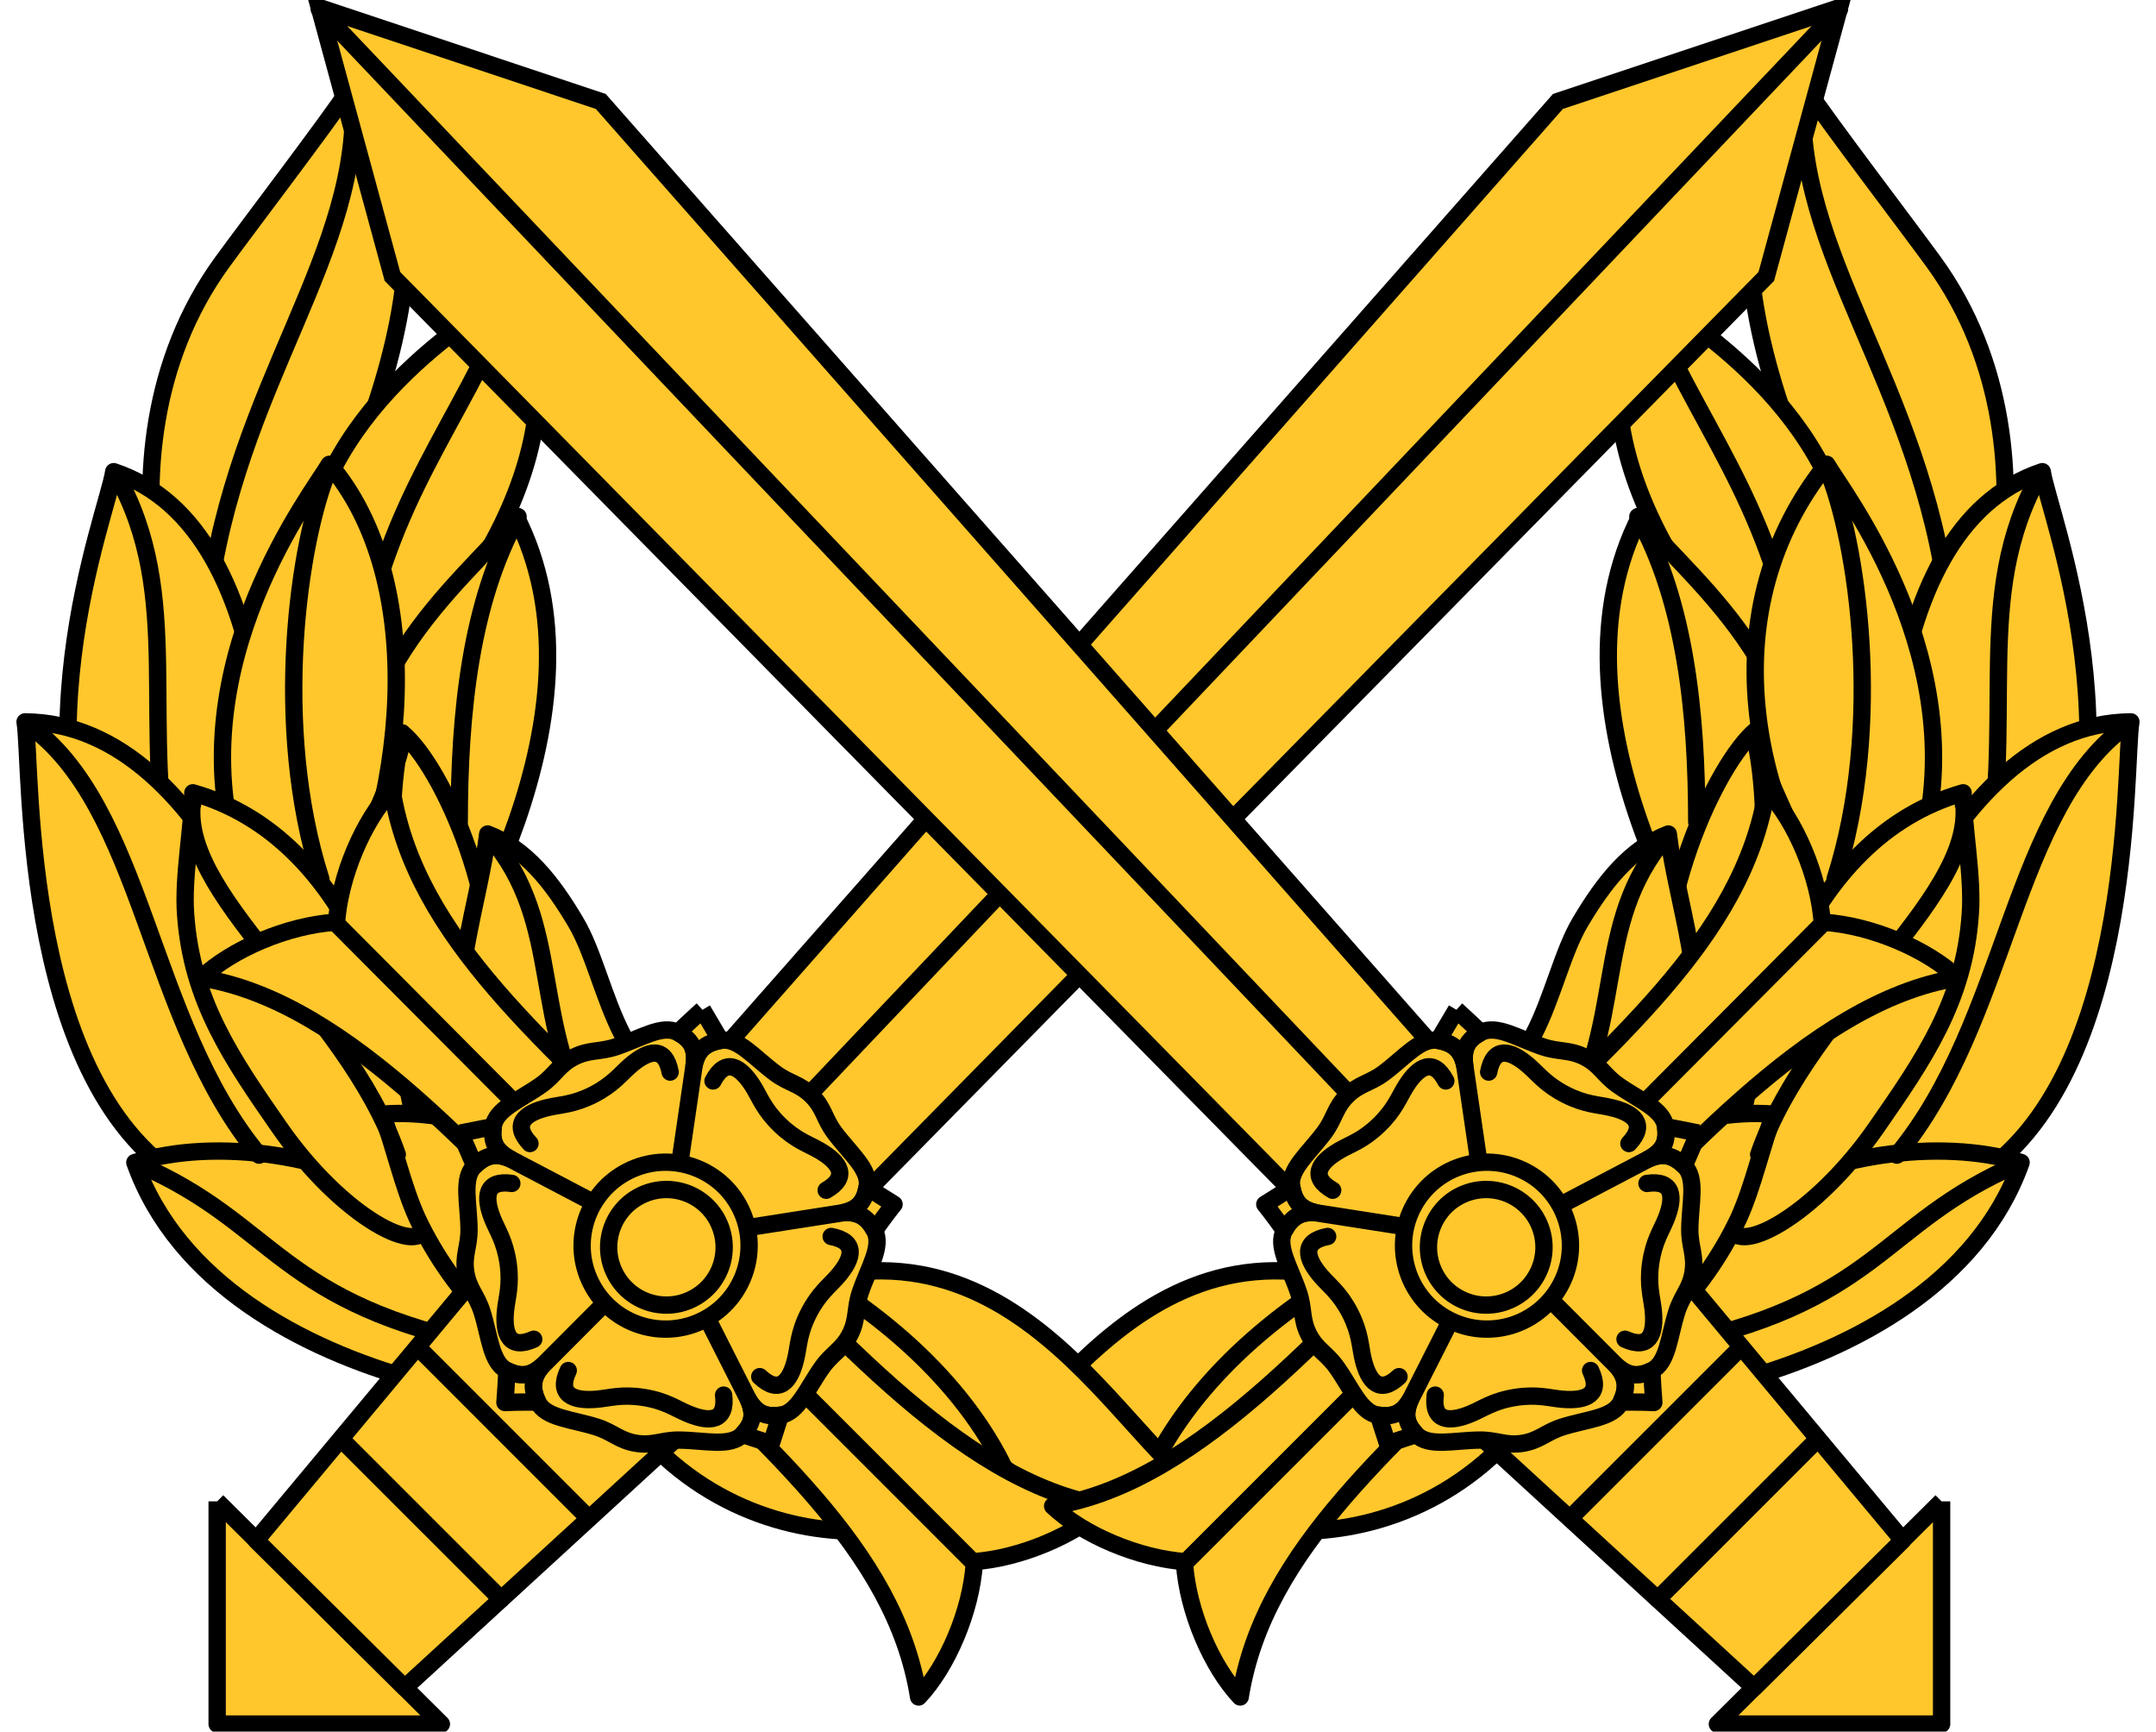
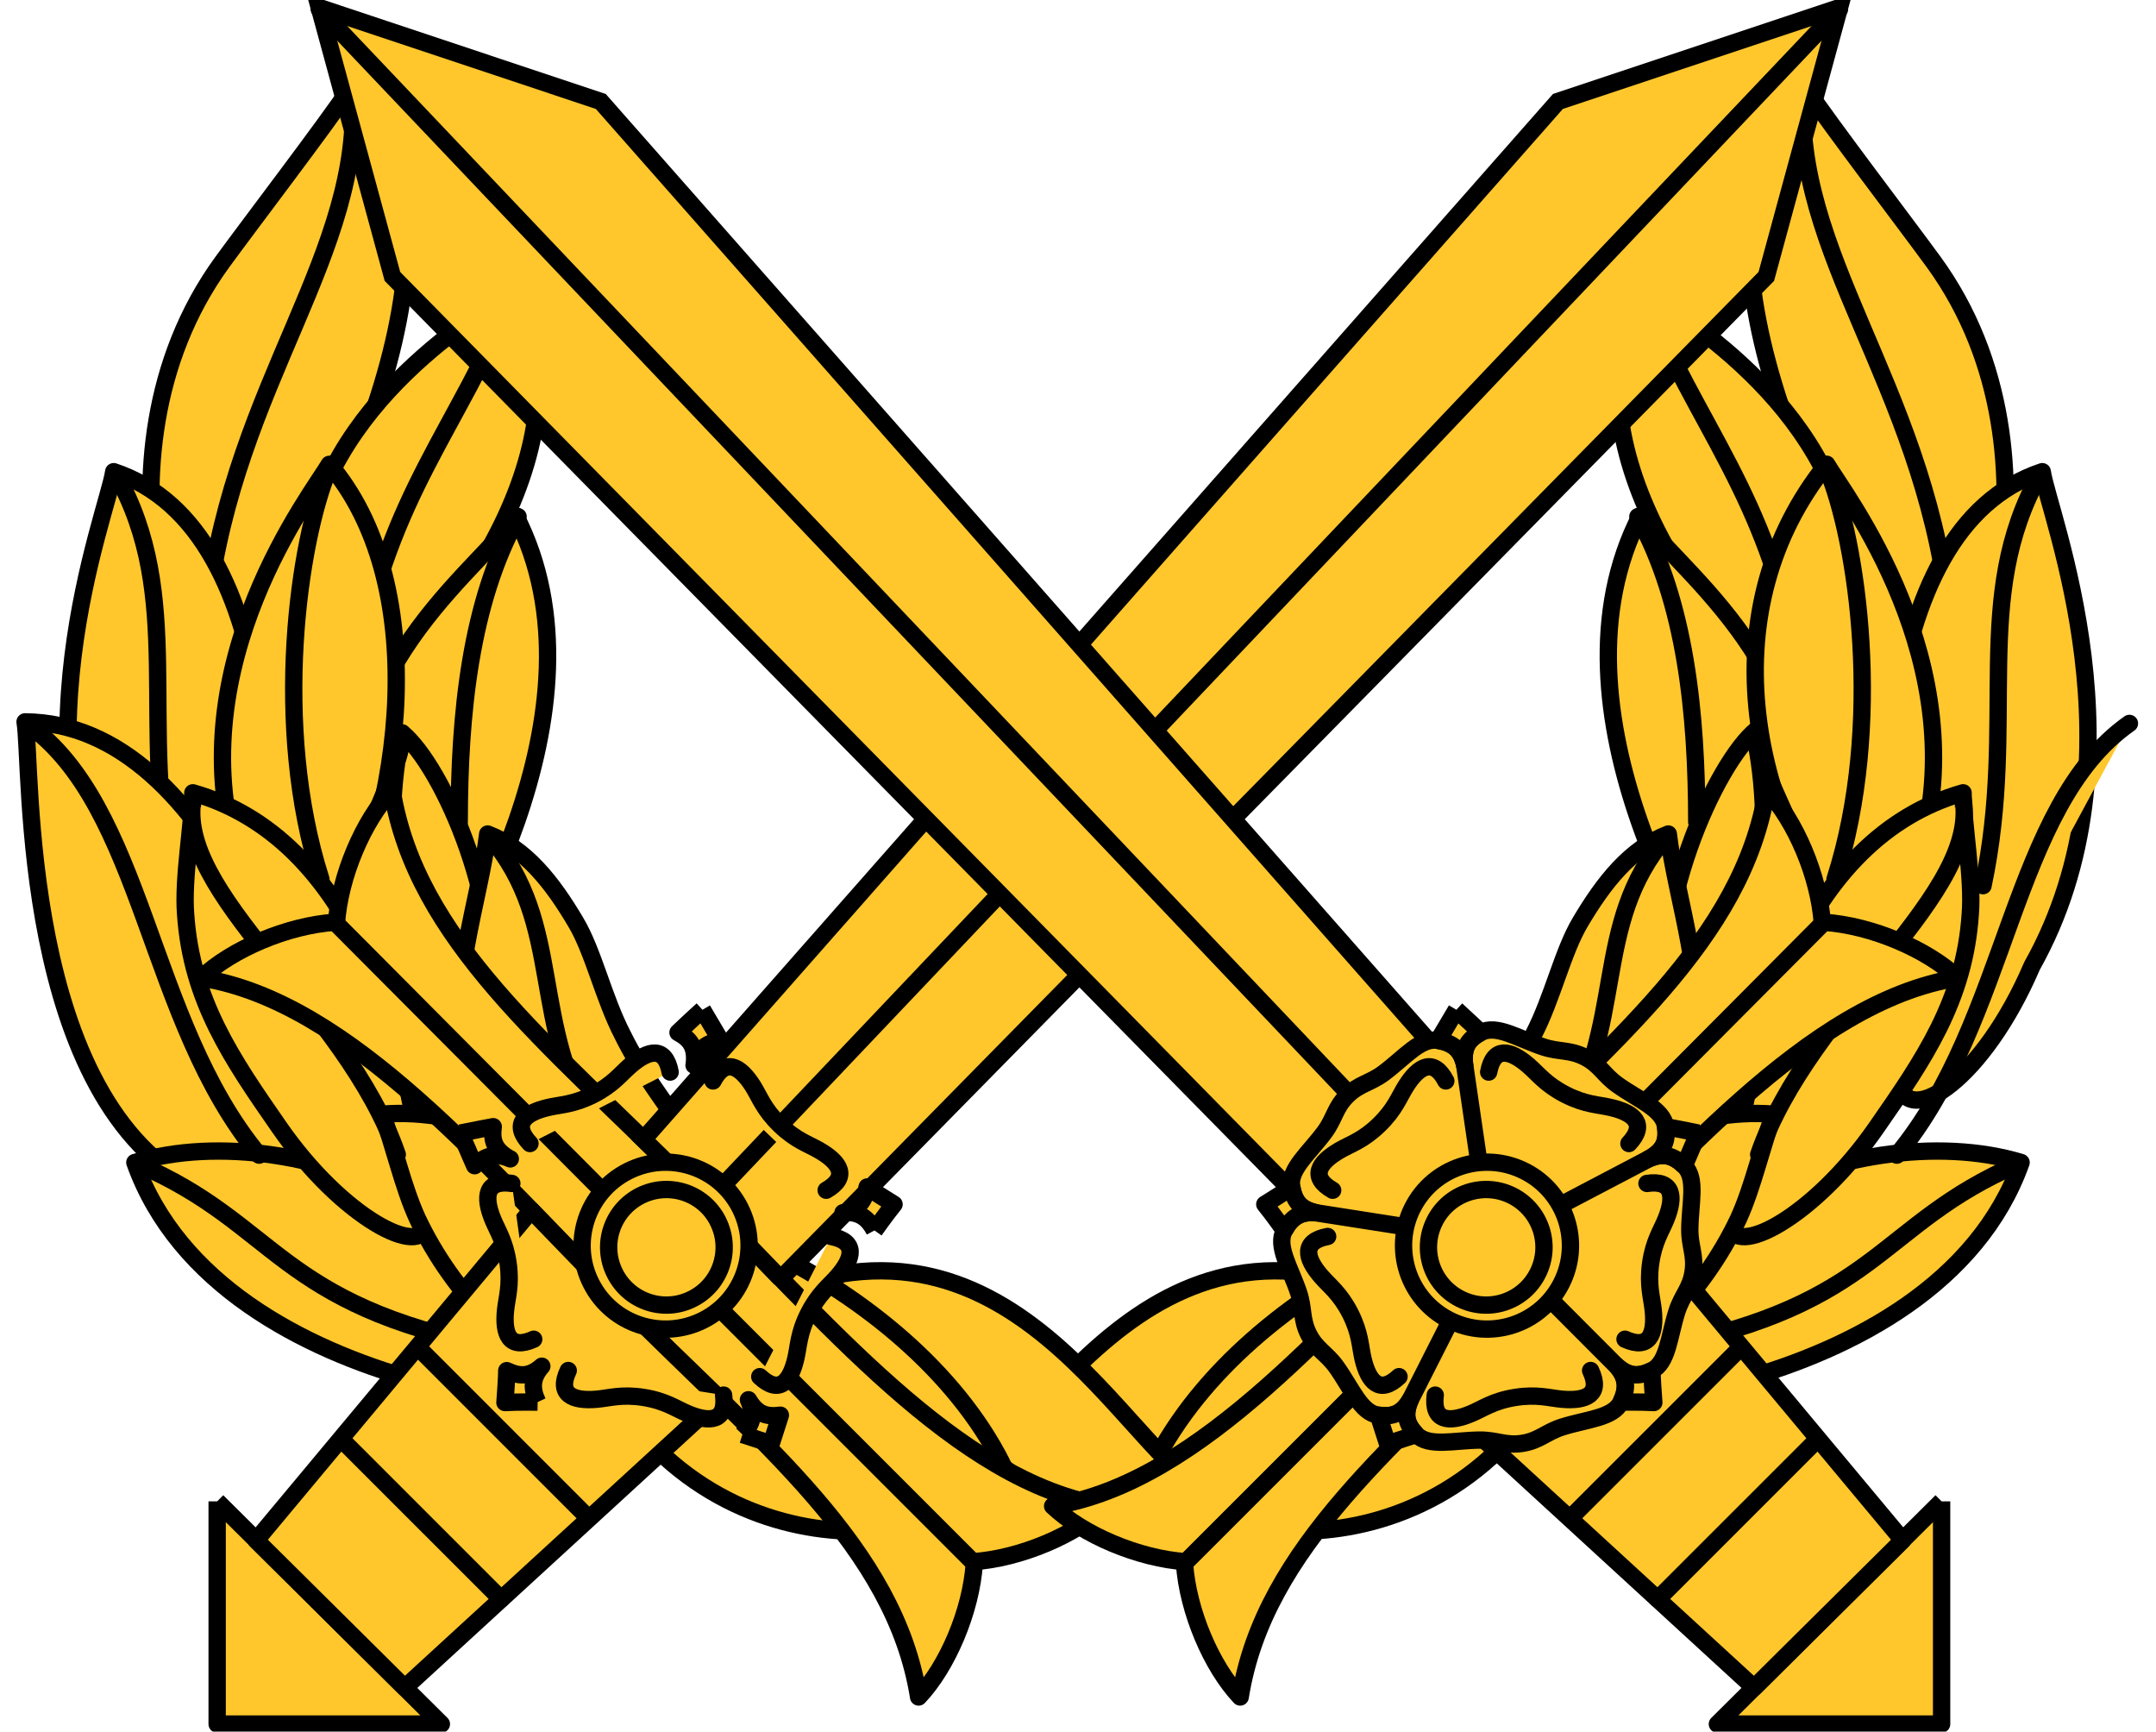
<svg xmlns="http://www.w3.org/2000/svg" width="312.5" height="250.94" viewBox="0 0 250 200.75">
  <defs>
    <clipPath id="0">
      <path d="m0 0h250v200.75h-250v-200.75" />
    </clipPath>
  </defs>
  <g clip-path="url(#0)">
    <g fill="#ffc72c" fill-rule="evenodd">
      <path d="m30.07 71.43c3.229 4.081 16.599-28.28-.185-51.34-3.055-4.196-12.07-16.01-14.789-20.09-15.09 13.454-1.806 47.572 14.974 71.43" transform="translate(194.34 10.292)" stroke="#000" stroke-linejoin="round" stroke-width="2.01" />
      <path d="m1.286 0c-1.286 18.808 13.655 33.932 16.784 59.57l-16.784-59.57" transform="translate(207.81 10.469)" />
    </g>
    <g stroke="#000" stroke-linejoin="round" stroke-width="2.01">
      <path d="m1.286 0c-1.286 18.808 13.655 33.932 16.784 59.57" transform="translate(207.81 10.469)" fill="none" stroke-linecap="round" />
      <path d="m3.491 70.919c1.186 5.271 9.86-.509 15.468-13.605 13.503-24.06 1.873-52.55 1.193-57.31-20.15 6.692-19.728 43.878-16.662 70.919" transform="translate(216.66 54.679)" fill="#ffc72c" fill-rule="evenodd" />
    </g>
    <path d="m8.113 0c-8.113 14.384-2.579 28.588-6.639 47.767l6.639-47.767" transform="translate(228.47 54.914)" fill="#ffc72c" fill-rule="evenodd" />
    <g stroke="#000" stroke-linejoin="round" stroke-width="2.01">
      <path d="m8.113 0c-8.113 14.384-2.579 28.588-6.639 47.767" transform="translate(228.47 54.914)" fill="none" stroke-linecap="round" />
      <path d="m31.17 52.21c3.402 2.212 5.445-7.991 1.533-20.236-2.272-19.32-21.428-29.595-24.32-31.973-8.386 13.572 1.758 36.63 22.787 52.21" transform="translate(182.17 33.595)" fill="#ffc72c" fill-rule="evenodd" />
    </g>
    <path d="m0 0c6.631 15.863 14.198 23.06 17.885 42.23l-17.885-42.23" transform="translate(190.48 34.08)" fill="#ffc72c" fill-rule="evenodd" />
    <g stroke="#000" stroke-linejoin="round" stroke-width="2.01">
      <path d="m0 0c6.631 15.863 14.198 23.06 17.885 42.23" transform="translate(190.48 34.08)" fill="none" stroke-linecap="round" />
      <g fill="#ffc72c" fill-rule="evenodd">
        <path d="m27.11 28.958c-6.088 4.976-21.21 6.823-27.11 3.868 10.33 1.108 21.394-32.826 48.87-26 19.396 4.82-13.496 15.364-21.76 22.13" transform="translate(106.19 141.41)" />
        <path d="m24.313 60.2c2.885 2.886 6.118-10.715 5.276-23.472 3.063-19.284-15.191-31.64-18.04-36.731-11.552 22.427 6.979 52.04 12.76 60.2" transform="translate(178.66 59.784)" />
        <path d="m17.17 56.809c2.39 3.225 6.328 1.295 6.838-11.462 6.643-22.311-8.874-42.11-10.743-45.35-13.267 16.542-9.613 39.455 3.905 56.809" transform="translate(198.55 53.828)" />
-         <path d="m.347 62.15c-.347 5.274 9.694 2.717 19.04-7.991 21.05-10.08 19.462-49.4 20.312-54.16-21.945.184-33.575 35.62-39.36 62.15" transform="translate(207.39 83.69)" />
        <path d="m2.039 29.598c-2.039 3.573 45.896 1.363 55.878-26.715-9.52-2.883-22.721-1-32.751 4.943-9.351 5.621-17.01 13.443-23.13 21.772" transform="translate(176.44 131.89)" />
        <path d="m4.293 60.37c1.869 3.741 11.903-7.479 14.63-19.897 6.391-21.08-6.768-34-6.295-40.473-4.596 3.738-12.627 20.828-10.415 35.22 1.526 9.918-.983 15.629 2.08 25.15" transform="translate(191.03 84.62)" />
        <path d="m0 50c.34 4.081 9.698-.682 17.01-11.224 5.438-7.829 10.186-14.669 10.862-24.703.344-4.254-.831-10.333-.831-14.08-18.538 5.278-25.672 28.574-27.04 50" transform="translate(200.59 91.92)" />
        <path d="m37.08 25.68c2.039-7.486-1.866-18.371-2.719-25.68-4.422 1.703-7.481 5.61-10.204 10.203-2.039 3.402-3.233 8.843-5.445 13.09-4.252 8.677-11.394 14.287-13.433 25-1.197 6.119 1.02 2.89.51 3.915-5.785 10.2 24.15-.682 31.29-26.532" transform="translate(159.09 96.69)" />
        <path d="m1.186 39.46c-1.186 3.909 14.796 2.043 25.517-5.272 7.651-5.274 14.626-11.566 18.875-20.586 1.696-3.734 2.715-8.5 4.082-12.07-19.218-1.534-39.626 18.364-48.47 37.926" transform="translate(156.03 127.64)" />
        <path d="m2.043 33.82c-2.043 4.252 9.188 4.252 22.11-1.19 20.01-1.829 27.93-25.07 31.628-29.427-11.07-3.204-42.792 8.966-53.742 30.616" transform="translate(131.74 135.88)" />
        <path d="m10.374 12.146c-10.374 7.145 18.04 17.729 35.754-.709-6.295-5.785-18.07-11.437-35.754.709" transform="translate(128.48 155.8)" />
      </g>
    </g>
    <path d="m12.539 0c-8.852 10.325-4.43 21.759-12.539 34.487l12.539-34.487" transform="translate(180.7 96.97)" fill="#ffc72c" fill-rule="evenodd" />
    <path d="m12.539 0c-8.852 10.325-4.43 21.759-12.539 34.487" transform="translate(180.7 96.97)" fill="none" stroke="#000" stroke-linejoin="round" stroke-linecap="round" stroke-width="2.01" />
    <path d="m41.31 0c-16.226 7.01-16.04 16.231-41.31 21.21l41.31-21.21" transform="translate(192.68 134.96)" fill="#ffc72c" fill-rule="evenodd" />
    <path d="m41.31 0c-16.226 7.01-16.04 16.231-41.31 21.21" transform="translate(192.68 134.96)" fill="none" stroke="#000" stroke-linejoin="round" stroke-linecap="round" stroke-width="2.01" />
    <path d="m26.969 0c-13.68 9.615-13.995 34.458-26.969 50.05l26.969-50.05" transform="translate(219.95 83.87)" fill="#ffc72c" fill-rule="evenodd" />
    <path d="m26.969 0c-13.68 9.615-13.995 34.458-26.969 50.05" transform="translate(219.95 83.87)" fill="none" stroke="#000" stroke-linejoin="round" stroke-linecap="round" stroke-width="2.01" />
    <path d="m0 0c3.506 8.301 6.646 29.692.92 47.58l-.92-47.58" transform="translate(211.86 54.36)" fill="#ffc72c" fill-rule="evenodd" />
    <path d="m0 0c3.506 8.301 6.646 29.692.92 47.58" transform="translate(211.86 54.36)" fill="none" stroke="#000" stroke-linejoin="round" stroke-linecap="round" stroke-width="2.01" />
    <path d="m5.165 0c2.579 11.253.739 27.11-5.165 44.26l5.165-44.26" transform="translate(198.22 84.978)" fill="#ffc72c" fill-rule="evenodd" />
    <path d="m5.165 0c2.579 11.253.739 27.11-5.165 44.26" transform="translate(198.22 84.978)" fill="none" stroke="#000" stroke-linejoin="round" stroke-linecap="round" stroke-width="2.01" />
    <path d="m23.607 0c2.579 11.256-17.707 24.529-23.607 41.681l23.607-41.681" transform="translate(203.93 92.17)" fill="#ffc72c" fill-rule="evenodd" />
    <path d="m23.607 0c2.579 11.256-17.707 24.529-23.607 41.681" transform="translate(203.93 92.17)" fill="none" stroke="#000" stroke-linejoin="round" stroke-linecap="round" stroke-width="2.01" />
    <path d="m0 0c5.534 9.958 6.827 22.87 6.827 35.407l-6.827-35.407" transform="translate(189.92 59.896)" fill="#ffc72c" fill-rule="evenodd" />
    <g stroke="#000" stroke-linejoin="round" stroke-width="2.01">
      <path d="m0 0c5.534 9.958 6.827 22.87 6.827 35.407" transform="translate(189.92 59.896)" fill="none" stroke-linecap="round" />
      <path d="m16.607 71.43c-3.229 4.081-16.607-28.28.177-51.34 3.054-4.196 12.07-16.01 14.788-20.09 15.09 13.454 1.81 47.572-14.964 71.43" transform="translate(8.993 10.292)" fill="#ffc72c" fill-rule="evenodd" />
    </g>
    <path d="m16.783 0c1.293 18.808-13.647 33.932-16.783 59.57l16.783-59.57" transform="translate(24.12 10.469)" fill="#ffc72c" fill-rule="evenodd" />
    <g stroke="#000" stroke-linejoin="round" stroke-width="2.01">
      <path d="m16.783 0c1.293 18.808-13.647 33.932-16.783 59.57" transform="translate(24.12 10.469)" fill="none" stroke-linecap="round" />
      <path d="m28.975 70.919c-1.19 5.271-9.864-.509-15.474-13.605-13.501-24.06-1.876-52.55-1.191-57.31 20.15 6.692 19.728 43.878 16.665 70.919" transform="translate(.876 54.679)" fill="#ffc72c" fill-rule="evenodd" />
    </g>
    <path d="m0 0c8.118 14.384 2.583 28.588 6.638 47.767l-6.638-47.767" transform="translate(13.42 54.914)" fill="#ffc72c" fill-rule="evenodd" />
    <g stroke="#000" stroke-linejoin="round" stroke-width="2.01">
      <path d="m0 0c8.118 14.384 2.583 28.588 6.638 47.767" transform="translate(13.42 54.914)" fill="none" stroke-linecap="round" />
      <path d="m5.446 52.21c-3.403 2.212-5.446-7.991-1.529-20.236 2.272-19.32 21.424-29.595 24.32-31.973 8.379 13.572-1.766 36.63-22.791 52.21" transform="translate(31.21 33.595)" fill="#ffc72c" fill-rule="evenodd" />
    </g>
    <path d="m17.892 0c-6.639 15.863-14.201 23.06-17.892 42.23l17.892-42.23" transform="translate(41.636 34.08)" fill="#ffc72c" fill-rule="evenodd" />
    <g stroke="#000" stroke-linejoin="round" stroke-width="2.01">
      <path d="m17.892 0c-6.639 15.863-14.201 23.06-17.892 42.23" transform="translate(41.636 34.08)" fill="none" stroke-linecap="round" />
      <g fill="#ffc72c" fill-rule="evenodd">
        <path d="m41.16 28.958c6.085 4.976 21.21 6.823 27.11 3.868-10.33 1.108-21.394-32.826-48.877-26-19.392 4.82 13.499 15.364 21.764 22.13" transform="translate(75.54 141.41)" />
        <path d="m8.342 60.2c-2.893 2.886-6.122-10.715-5.272-23.472-3.07-19.284 15.188-31.64 18.02-36.731 11.552 22.427-6.968 52.04-12.749 60.2" transform="translate(38.687 59.784)" />
        <path d="m16.63 57.978c-2.387 3.233-9.48.123-9.986-12.628-6.644-22.318 8.878-42.12 10.747-45.35 11.427 13.371 9.443 39.1-.761 57.978" transform="translate(20.794 53.831)" />
        <path d="m40.09 62.15c.344 5.274-9.69 2.717-19.05-7.991-21.04-10.08-19.461-49.4-20.305-54.16 21.943.184 33.575 35.62 39.35 62.15" transform="translate(2.171 83.69)" />
        <path d="m55.885 29.598c2.043 3.573-45.898 1.363-55.885-26.715 9.525-2.883 22.72-1 32.75 4.943 9.358 5.621 17.01 13.443 23.13 21.772" transform="translate(15.635 131.89)" />
        <path d="m19.451 60.01c-1.869 3.741-11.903-7.479-14.626-19.897-4.825-21.329 6.875-34 6.565-40.12 4.592 3.745 12.358 20.471 10.141 34.859-1.526 9.918.983 15.629-2.08 25.15" transform="translate(35.23 84.974)" />
        <path d="m28.21 50c-.34 4.081-9.694-.682-17.01-11.224-5.438-7.829-10.184-14.669-10.866-24.703-.339-4.254.837-10.333.837-14.08 18.537 5.278 25.675 28.574 27.04 50" transform="translate(21.19 91.92)" />
        <path d="m2.043 25.68c-2.043-7.486 1.869-18.371 2.719-25.68 4.43 1.703 7.485 5.61 10.204 10.203 2.043 3.402 3.233 8.843 5.442 13.09 4.249 8.677 11.397 14.287 13.436 25 1.19 6.119-1.02 2.89-.506 3.915 5.782 10.2-24.15-.682-31.3-26.532" transform="translate(51.788 96.69)" />
        <path d="m48.47 39.46c1.186 3.909-14.803 2.043-25.514-5.272-7.655-5.274-14.626-11.566-18.878-20.586-1.703-3.734-2.719-8.5-4.079-12.07 19.211-1.534 39.626 18.364 48.47 37.926" transform="translate(44.31 127.64)" />
        <path d="m53.742 33.82c2.039 4.252-9.184 4.252-22.11-1.19-20.01-1.829-27.933-25.07-31.631-29.427 11.07-3.204 42.792 8.966 53.742 30.616" transform="translate(62.47 135.88)" />
        <path d="m35.754 12.146c10.37 7.145-18.05 17.729-35.754-.709 6.288-5.785 18.08-11.437 35.754.709" transform="translate(75.39 155.8)" />
      </g>
    </g>
    <path d="m0 0c8.852 10.325 4.43 21.759 12.546 34.487l-12.546-34.487" transform="translate(56.761 96.97)" fill="#ffc72c" fill-rule="evenodd" />
    <path d="m0 0c8.852 10.325 4.43 21.759 12.546 34.487" transform="translate(56.761 96.97)" fill="none" stroke="#000" stroke-linejoin="round" stroke-linecap="round" stroke-width="2.01" />
    <path d="m0 0c16.227 7.01 16.05 16.231 41.31 21.21l-41.31-21.21" transform="translate(16 134.96)" fill="#ffc72c" fill-rule="evenodd" />
    <path d="m0 0c16.227 7.01 16.05 16.231 41.31 21.21" transform="translate(16 134.96)" fill="none" stroke="#000" stroke-linejoin="round" stroke-linecap="round" stroke-width="2.01" />
    <path d="m0 0c13.684 9.615 13.998 34.458 26.966 50.05l-26.966-50.05" transform="translate(3.08 83.87)" fill="#ffc72c" fill-rule="evenodd" />
    <path d="m0 0c13.684 9.615 13.998 34.458 26.966 50.05" transform="translate(3.08 83.87)" fill="none" stroke="#000" stroke-linejoin="round" stroke-linecap="round" stroke-width="2.01" />
    <path d="m6.639 0c-3.502 8.301-6.639 29.692-.92 47.58l.92-47.58" transform="translate(31.494 54.36)" fill="#ffc72c" fill-rule="evenodd" />
    <path d="m6.639 0c-3.502 8.301-6.639 29.692-.92 47.58" transform="translate(31.494 54.36)" fill="none" stroke="#000" stroke-linejoin="round" stroke-linecap="round" stroke-width="2.01" />
    <path d="m2.582 0c-2.582 11.253-.739 27.11 5.161 44.26l-5.161-44.26" transform="translate(44.04 84.978)" fill="#ffc72c" fill-rule="evenodd" />
    <path d="m2.582 0c-2.582 11.253-.739 27.11 5.161 44.26" transform="translate(44.04 84.978)" fill="none" stroke="#000" stroke-linejoin="round" stroke-linecap="round" stroke-width="2.01" />
    <path d="m2.58 0c-2.58 11.256 17.708 24.529 23.608 41.681l-23.608-41.681" transform="translate(19.878 92.17)" fill="#ffc72c" fill-rule="evenodd" />
    <path d="m2.58 0c-2.58 11.256 17.708 24.529 23.608 41.681" transform="translate(19.878 92.17)" fill="none" stroke="#000" stroke-linejoin="round" stroke-linecap="round" stroke-width="2.01" />
    <path d="m6.824 0c-5.538 9.958-6.824 22.87-6.824 35.407l6.824-35.407" transform="translate(53.25 59.896)" fill="#ffc72c" fill-rule="evenodd" />
    <g stroke="#000" stroke-width="2.01">
      <g stroke-linejoin="round">
        <path d="m6.824 0c-5.538 9.958-6.824 22.87-6.824 35.407" transform="translate(53.25 59.896)" fill="none" stroke-linecap="round" />
        <g fill="#ffc72c" fill-rule="evenodd">
          <path d="m0 0l26 25.82h-26v-25.82" transform="translate(25.18 174.06)" />
          <path d="m40.579 45.37c-16.04-16.05-31.358-28.04-34.13-45.37-3.314 3.507-6.085 9.961-6.454 15.492l29.326 29.508 44.45 44.44c5.531-.366 11.988-3.129 15.487-6.451-17.33-2.767-32.64-21.582-48.681-37.622" transform="translate(39.01 91.62)" />
          <path d="m60.13 44.82l29.507 29.509c-.369 5.534-3.137 11.988-6.458 15.491-2.763-17.334-18.07-29.32-34.12-45.37-16.04-16.04-31.717-35.22-49.05-37.99 3.498-3.319 9.956-6.087 15.49-6.458l44.636 44.82" transform="translate(23.338 106.92)" />
          <path d="m53.742 21.857c-3.543-3.454-7.263-7.01-11.05-10.795-3.602-3.601-7.197-7.364-10.78-11.06l-31.912 38.26 17.234 17.09 36.508-33.49" transform="translate(29.699 140.31)" />
        </g>
      </g>
      <path d="m15.923 147.37c-3.646-3.741-7.26-7.576-10.943-11.256-1.674-1.667-3.343-3.291-4.98-4.889l106.04-120.34 32.652-10.885-8.49 31.17-114.28 116.2" transform="translate(74.61.876)" fill="#ffc72c" fill-rule="evenodd" />
      <g stroke-linejoin="round">
        <path d="m173.64 0l-131.31 138.32m-42.33 27.572l18.442 18.439m-9.495-29.04l19.547 19.549" transform="translate(39.659 1.06)" fill="none" stroke-linecap="round" />
        <g fill="#ffc72c" fill-rule="evenodd">
-           <path d="m17.01 31.951l-7.64 7.657c-1.256 1.419-1.263 2.693-.532 4.219.898 1.866 3.946 1.984 6.82 2.896 1.888.606 2.642 1.574 4.599 1.888 1.951.307 2.959-.388 4.939-.377 3.01.026 5.952.85 7.378-.654 1.167-1.219 1.441-2.291.68-4.02l-4.899-9.679 4.891 9.661c.961 1.637 2.039 2.039 3.717 1.81 2.047-.273 3.107-3.136 4.866-5.59 1.153-1.606 2.305-2.01 3.207-3.775.894-1.768.55-2.951 1.175-4.831.953-2.857 2.645-5.401 1.663-7.216-.802-1.487-1.84-2.237-3.717-2.049l-10.699 1.67 10.725-1.678c1.851-.404 2.534-1.324 2.837-2.991.369-2.039-2.02-3.929-3.813-6.35-1.179-1.595-1.201-2.825-2.601-4.221-1.4-1.4-2.638-1.432-4.23-2.612-2.424-1.79-4.315-4.185-6.351-3.81-1.663.299-2.656.996-3.063 2.839l-1.592 10.874 1.611-11.01c.189-1.88-.41-2.81-1.895-3.615-1.818-.985-4.356.707-7.215 1.66-1.88.624-3.081.292-4.847 1.187-1.762.895-2.165 2.053-3.772 3.207-2.453 1.753-5.313 2.81-5.59 4.86-.222 1.678.188 2.706 1.818 3.655l9.853 5.174-9.727-5.105c-1.736-.758-2.882-.357-4.104.812-1.5 1.425-.672 4.362-.647 7.378.011 1.981-.683 3-.377 4.957.314 1.952 1.286 2.695 1.88 4.582.913 2.872 1.038 5.917 2.904 6.818 1.518.731 2.671.72 4.086-.536l7.662-7.683" transform="translate(53.53 118.72)" />
          <path d="m19.68 6.646c-2.431-4.759-8.261-6.646-13.02-4.221-4.766 2.421-6.665 8.251-4.234 13.01 2.431 4.766 8.253 6.653 13.02 4.228 4.766-2.428 6.657-8.258 4.23-13.02" transform="translate(66.13 133.37)" />
        </g>
      </g>
    </g>
    <path d="m3.27.44c-3.03-.44-3.27 1.508-2.228 4.109.554 1.375 1.433 2.601 1.799 5.166.358 2.565-.155 3.976-.303 5.451-.284 2.785.477 4.597 3.27 3.337l-2.538-18.06" transform="translate(56.08 136.76)" fill="#ffc72c" fill-rule="evenodd" />
    <path d="m3.27.44c-3.03-.44-3.27 1.508-2.228 4.109.554 1.375 1.433 2.601 1.799 5.166.358 2.565-.155 3.976-.303 5.451-.284 2.785.477 4.597 3.27 3.337" transform="translate(56.08 136.76)" fill="none" stroke="#000" stroke-linejoin="round" stroke-linecap="round" stroke-width="2.01" />
    <path d="m1.312 0c-1.312 2.767.488 3.569 3.273 3.332 1.481-.126 2.911-.617 5.464-.211 2.56.406 3.757 1.315 5.128 1.884 2.579 1.082 4.529.883 4.149-2.154l-18.01-2.852" transform="translate(64.58 158.89)" fill="#ffc72c" fill-rule="evenodd" />
    <path d="m1.312 0c-1.312 2.767.488 3.569 3.273 3.332 1.481-.126 2.911-.617 5.464-.211 2.56.406 3.757 1.315 5.128 1.884 2.579 1.082 4.529.883 4.149-2.154" transform="translate(64.58 158.89)" fill="none" stroke="#000" stroke-linejoin="round" stroke-linecap="round" stroke-width="2.01" />
    <path d="m0 2.709c1.422-2.709 3.137-1.757 4.633.61.787 1.259 1.256 2.695 3.118 4.492 1.869 1.804 3.31 2.212 4.592 2.962 2.427 1.411 3.432 3.088.776 4.607l-13.12-12.671" transform="translate(82.68 122.61)" fill="#ffc72c" fill-rule="evenodd" />
    <path d="m0 2.709c1.422-2.709 3.137-1.757 4.633.61.787 1.259 1.256 2.695 3.118 4.492 1.869 1.804 3.31 2.212 4.592 2.962 2.427 1.411 3.432 3.088.776 4.607" transform="translate(82.68 122.61)" fill="none" stroke="#000" stroke-linejoin="round" stroke-linecap="round" stroke-width="2.01" />
    <path d="m8.279 0c3.01.574 2.597 2.489.768 4.607-.972 1.129-2.206 1.995-3.384 4.304-1.175 2.309-1.145 3.81-1.489 5.253-.635 2.726-1.943 4.185-4.175 2.087l8.279-16.251" transform="translate(88.1 143.35)" fill="#ffc72c" fill-rule="evenodd" />
    <path d="m8.279 0c3.01.574 2.597 2.489.768 4.607-.972 1.129-2.206 1.995-3.384 4.304-1.175 2.309-1.145 3.81-1.489 5.253-.635 2.726-1.943 4.185-4.175 2.087" transform="translate(88.1 143.35)" fill="none" stroke="#000" stroke-linejoin="round" stroke-linecap="round" stroke-width="2.01" />
    <path d="m18.358 3.01c-.573-3.01-2.486-2.598-4.607-.768-1.13.974-2.01 2.211-4.311 3.391-2.313 1.173-3.805 1.14-5.257 1.487-2.723.635-4.182 1.948-2.08 4.174l16.255-8.284" transform="translate(59.35 121.28)" fill="#ffc72c" fill-rule="evenodd" />
    <g stroke="#000" stroke-width="2.01">
      <g stroke-linejoin="round">
        <path d="m18.358 3.01c-.573-3.01-2.486-2.598-4.607-.768-1.13.974-2.01 2.211-4.311 3.391-2.313 1.173-3.805 1.14-5.257 1.487-2.723.635-4.182 1.948-2.08 4.174" transform="translate(59.35 121.28)" fill="none" stroke-linecap="round" />
        <g fill="#ffc72c" fill-rule="evenodd">
          <path d="m0 4.03c1.167-1.219 1.456-2.298.695-4.03l.011.007c.961 1.629 2.025 2.01 3.694 1.781 0 0-.392 1.234-1.068 3.321l-3.332-1.082" transform="translate(86.09 162.28)" />
          <path d="m3.65 5.04c-.787-1.461-1.795-2.23-3.65-2.056 1.818-.412 2.497-1.338 2.8-2.984 0 0 .514.397 3.122 2.01-.957 1.176-2.272 3.034-2.272 3.034" transform="translate(97.75 137.61)" />
          <path d="m3.794 4.164c-.72-1.507-.746-2.76.484-4.164-1.404 1.23-2.557 1.234-4.068.514 0 0 .022.654-.211 3.698 1.518-.085 3.794-.048 3.794-.048" transform="translate(58.55 158.39)" />
          <path d="m2.834 0c1.252 2.107 2.098 3.55 2.098 3.55-1.659.303-2.671 1.029-3.074 2.876l.033-.177c.188-1.88-.41-2.814-1.892-3.615 0 0 1.544-1.476 2.834-2.634" transform="translate(78.62 117.07)" />
          <path d="m0 .74c.968 2.266 1.637 3.785 1.637 3.785 1.223-1.165 2.405-1.551 4.134-.79l-.163-.079c-1.629-.952-2.036-1.984-1.814-3.655 0 0-2.098.382-3.794.74" transform="translate(53.4 130.62)" />
          <path d="m13.614 4.604c-1.677-3.301-5.712-4.604-9.01-2.926-3.295 1.681-4.607 5.711-2.922 9.01 1.681 3.298 5.708 4.607 9 2.926 3.303-1.681 4.607-5.715 2.926-9.01" transform="translate(69.63 136.96)" />
          <path d="m26 0l-26 25.82h26v-25.82" transform="translate(199.14 174.06)" />
          <path d="m48.689 45.37c16.04-16.05 31.347-28.04 34.12-45.37 3.318 3.507 6.088 9.961 6.454 15.492l-29.322 29.508-44.45 44.44c-5.527-.366-11.985-3.129-15.483-6.451 17.331-2.767 32.648-21.582 48.689-37.622" transform="translate(122.05 91.62)" />
          <path d="m29.515 44.82l-29.515 29.509c.373 5.534 3.14 11.988 6.458 15.491 2.767-17.334 18.07-29.32 34.12-45.37 16.04-16.04 31.728-35.22 49.07-37.99-3.506-3.319-9.964-6.087-15.494-6.458l-44.632 44.82" transform="translate(137.35 106.92)" />
          <path d="m0 21.857c3.543-3.454 7.252-7.01 11.04-10.795 3.609-3.601 7.197-7.364 10.788-11.06l31.916 38.26-17.238 17.09-36.501-33.49" transform="translate(166.89 140.31)" />
        </g>
      </g>
      <path d="m122.77 147.37c3.639-3.741 7.264-7.576 10.943-11.256 1.67-1.667 3.336-3.291 4.98-4.889l-106.05-120.34-32.644-10.885 8.486 31.17 114.29 116.2" transform="translate(37.02.876)" fill="#ffc72c" fill-rule="evenodd" />
      <g stroke-linejoin="round">
        <path d="m0 0l131.32 138.32m42.33 27.572l-18.442 18.439m9.498-29.04l-19.554 19.549" transform="translate(37.02 1.06)" fill="none" stroke-linecap="round" />
        <g fill="#ffc72c" fill-rule="evenodd">
          <path d="m31.842 31.951l7.644 7.657c1.256 1.419 1.26 2.693.536 4.219-.901 1.866-3.949 1.984-6.827 2.896-1.884.606-2.642 1.574-4.596 1.888-1.951.307-2.963-.388-4.947-.377-3 .026-5.941.85-7.374-.654-1.164-1.219-1.437-2.291-.68-4.02l4.906-9.679-4.899 9.661c-.953 1.637-2.039 2.039-3.713 1.81-2.047-.273-3.107-3.136-4.866-5.59-1.149-1.606-2.309-2.01-3.21-3.775-.894-1.768-.547-2.951-1.171-4.831-.953-2.857-2.645-5.401-1.662-7.216.802-1.487 1.84-2.237 3.72-2.049l10.692 1.67-10.721-1.678c-1.851-.404-2.531-1.324-2.834-2.991-.373-2.039 2.02-3.929 3.805-6.35 1.179-1.595 1.204-2.825 2.605-4.221 1.396-1.4 2.63-1.432 4.23-2.612 2.42-1.79 4.311-4.185 6.347-3.81 1.666.299 2.664.996 3.066 2.839l1.592 10.874-1.611-11.01c-.181-1.88.403-2.81 1.884-3.615 1.829-.985 4.367.707 7.226 1.66 1.877.624 3.081.292 4.847 1.187 1.762.895 2.161 2.053 3.772 3.207 2.449 1.753 5.309 2.81 5.586 4.86.229 1.678-.185 2.706-1.818 3.655l-9.853 5.174 9.735-5.105c1.729-.758 2.878-.357 4.101.812 1.496 1.425.672 4.362.646 7.378-.011 1.981.684 3 .373 4.957-.307 1.952-1.278 2.695-1.877 4.582-.913 2.872-1.038 5.917-2.904 6.818-1.518.731-2.675.72-4.086-.536l-7.666-7.683" transform="translate(147.94 118.72)" />
          <path d="m2.424 6.646c2.427-4.759 8.257-6.646 13.02-4.221 4.758 2.421 6.65 8.251 4.223 13.01-2.431 4.766-8.253 6.653-13.01 4.228-4.766-2.428-6.657-8.258-4.234-13.02" transform="translate(161.38 133.37)" />
        </g>
      </g>
    </g>
    <path d="m2.545.44c3.03-.44 3.262 1.508 2.22 4.109-.547 1.375-1.437 2.601-1.795 5.166-.355 2.565.155 3.976.303 5.451.284 2.785-.48 4.597-3.273 3.337l2.545-18.06" transform="translate(188.43 136.76)" fill="#ffc72c" fill-rule="evenodd" />
    <path d="m2.545.44c3.03-.44 3.262 1.508 2.22 4.109-.547 1.375-1.437 2.601-1.795 5.166-.355 2.565.155 3.976.303 5.451.284 2.785-.48 4.597-3.273 3.337" transform="translate(188.43 136.76)" fill="none" stroke="#000" stroke-linejoin="round" stroke-linecap="round" stroke-width="2.01" />
    <path d="m18.402 0c1.308 2.767-.491 3.569-3.281 3.332-1.482-.126-2.908-.617-5.464-.211-2.564.406-3.75 1.315-5.124 1.884-2.586 1.082-4.533.883-4.149-2.154l18.02-2.852" transform="translate(166.04 158.89)" fill="#ffc72c" fill-rule="evenodd" />
    <path d="m18.402 0c1.308 2.767-.491 3.569-3.281 3.332-1.482-.126-2.908-.617-5.464-.211-2.564.406-3.75 1.315-5.124 1.884-2.586 1.082-4.533.883-4.149-2.154" transform="translate(166.04 158.89)" fill="none" stroke="#000" stroke-linejoin="round" stroke-linecap="round" stroke-width="2.01" />
    <path d="m15.779 2.709c-1.422-2.709-3.14-1.757-4.629.61-.794 1.259-1.263 2.695-3.125 4.492-1.862 1.804-3.303 2.212-4.588 2.962-2.424 1.411-3.436 3.088-.776 4.607l13.12-12.671" transform="translate(151.87 122.61)" fill="#ffc72c" fill-rule="evenodd" />
    <path d="m15.779 2.709c-1.422-2.709-3.14-1.757-4.629.61-.794 1.259-1.263 2.695-3.125 4.492-1.862 1.804-3.303 2.212-4.588 2.962-2.424 1.411-3.436 3.088-.776 4.607" transform="translate(151.87 122.61)" fill="none" stroke="#000" stroke-linejoin="round" stroke-linecap="round" stroke-width="2.01" />
    <path d="m3.01 0c-3.01.574-2.597 2.489-.768 4.607.972 1.129 2.206 1.995 3.384 4.304 1.171 2.309 1.142 3.81 1.481 5.253.639 2.726 1.951 4.185 4.178 2.087l-8.275-16.251" transform="translate(150.94 143.35)" fill="#ffc72c" fill-rule="evenodd" />
    <path d="m3.01 0c-3.01.574-2.597 2.489-.768 4.607.972 1.129 2.206 1.995 3.384 4.304 1.171 2.309 1.142 3.81 1.481 5.253.639 2.726 1.951 4.185 4.178 2.087" transform="translate(150.94 143.35)" fill="none" stroke="#000" stroke-linejoin="round" stroke-linecap="round" stroke-width="2.01" />
    <path d="m0 3.01c.573-3.01 2.483-2.598 4.603-.768 1.134.974 2.01 2.211 4.322 3.391 2.305 1.173 3.802 1.14 5.246 1.487 2.73.635 4.186 1.948 2.091 4.174l-16.263-8.284" transform="translate(172.62 121.28)" fill="#ffc72c" fill-rule="evenodd" />
    <g stroke="#000" stroke-linejoin="round" stroke-width="2.01">
      <path d="m0 3.01c.573-3.01 2.483-2.598 4.603-.768 1.134.974 2.01 2.211 4.322 3.391 2.305 1.173 3.802 1.14 5.246 1.487 2.73.635 4.186 1.948 2.091 4.174" transform="translate(172.62 121.28)" fill="none" stroke-linecap="round" />
      <g fill="#ffc72c" fill-rule="evenodd">
        <path d="m4.396 4.03c-1.164-1.219-1.448-2.298-.691-4.03l-.011.007c-.949 1.629-2.02 2.01-3.694 1.781 0 0 .392 1.234 1.068 3.321l3.329-1.082" transform="translate(159.83 162.28)" />
        <path d="m2.268 5.04c.794-1.461 1.807-2.23 3.657-2.056-1.825-.412-2.505-1.338-2.804-2.984 0 0-.517.397-3.122 2.01.964 1.176 2.268 3.034 2.268 3.034" transform="translate(146.66 137.61)" />
        <path d="m.48 4.164c.72-1.507.754-2.76-.48-4.164 1.4 1.23 2.553 1.234 4.06.514 0 0-.022.654.211 3.698-1.515-.085-3.79-.048-3.79-.048" transform="translate(187.5 158.39)" />
        <path d="m2.106 0c-1.26 2.107-2.106 3.55-2.106 3.55 1.666.303 2.667 1.029 3.07 2.876l-.026-.177c-.181-1.88.399-2.814 1.884-3.615 0 0-1.544-1.476-2.823-2.634" transform="translate(166.77 117.07)" />
        <path d="m5.767.74c-.964 2.266-1.633 3.785-1.633 3.785-1.223-1.165-2.401-1.551-4.134-.79l.155-.079c1.637-.952 2.043-1.984 1.821-3.655 0 0 2.098.382 3.79.74" transform="translate(191.16 130.62)" />
        <path d="m1.677 4.604c1.674-3.301 5.715-4.604 9.01-2.926 3.292 1.681 4.611 5.711 2.922 9.01-1.677 3.298-5.708 4.607-9 2.926-3.303-1.681-4.607-5.715-2.93-9.01" transform="translate(164.69 136.96)" />
      </g>
    </g>
  </g>
</svg>